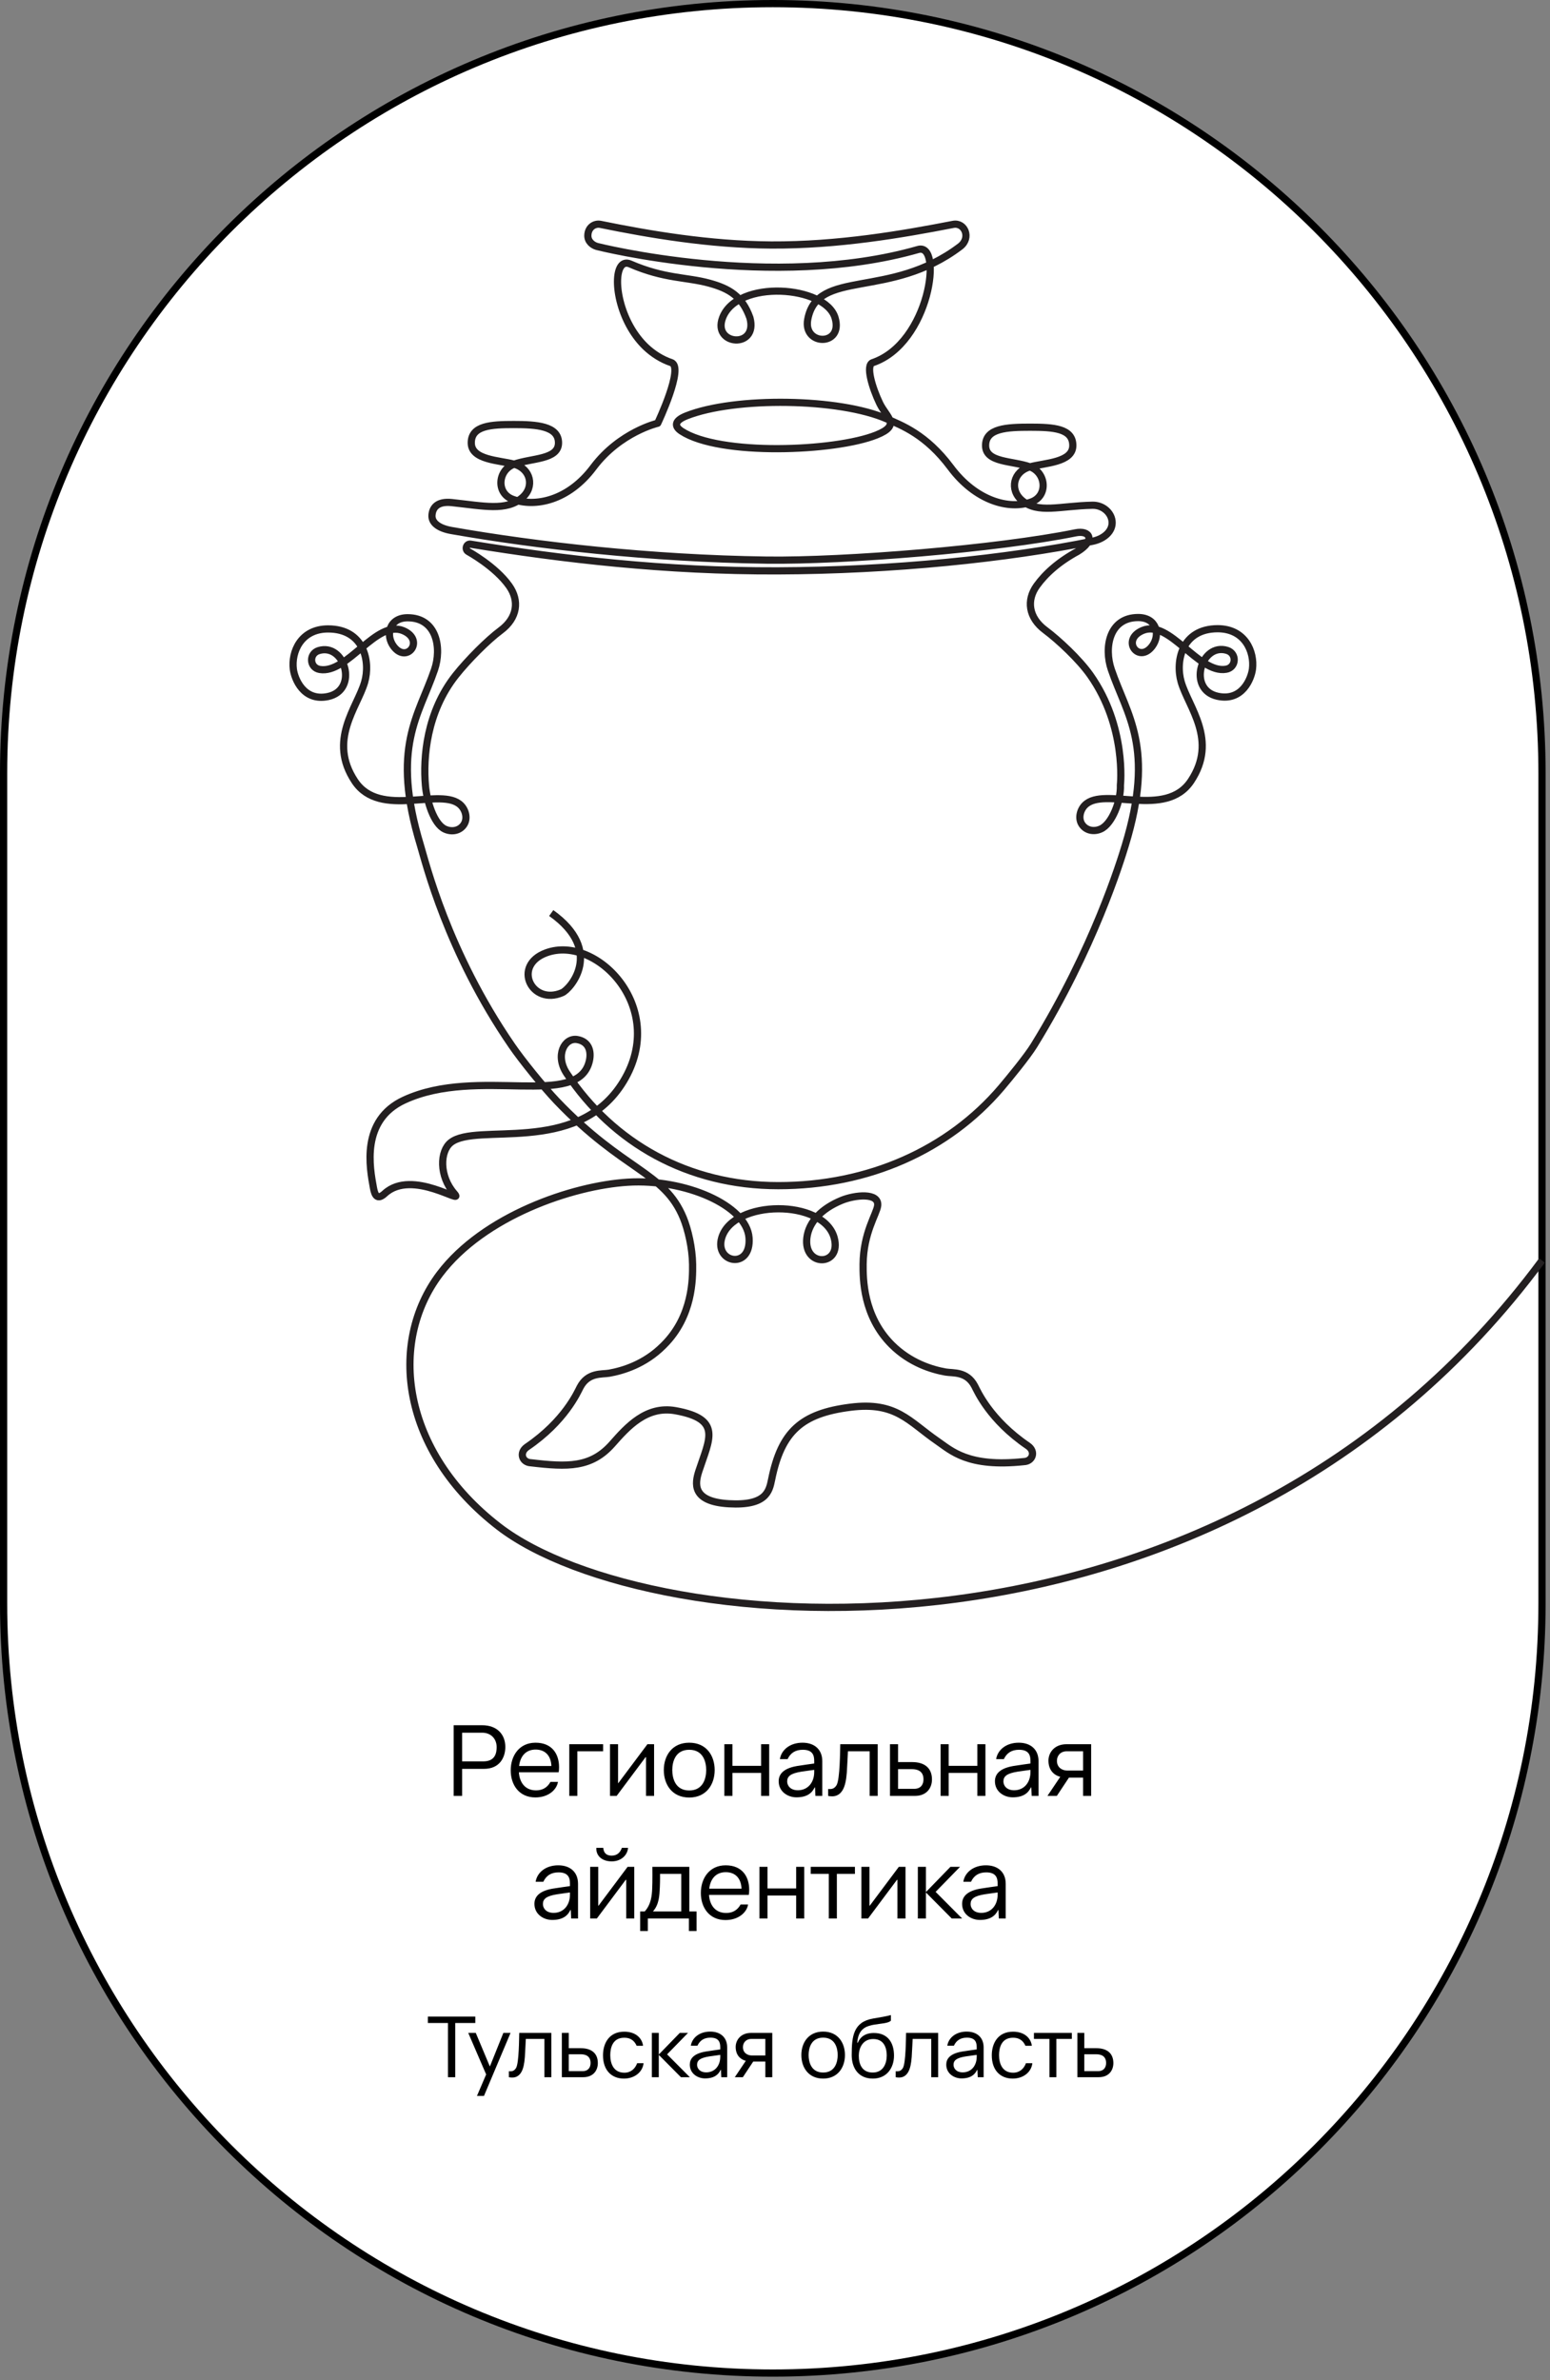
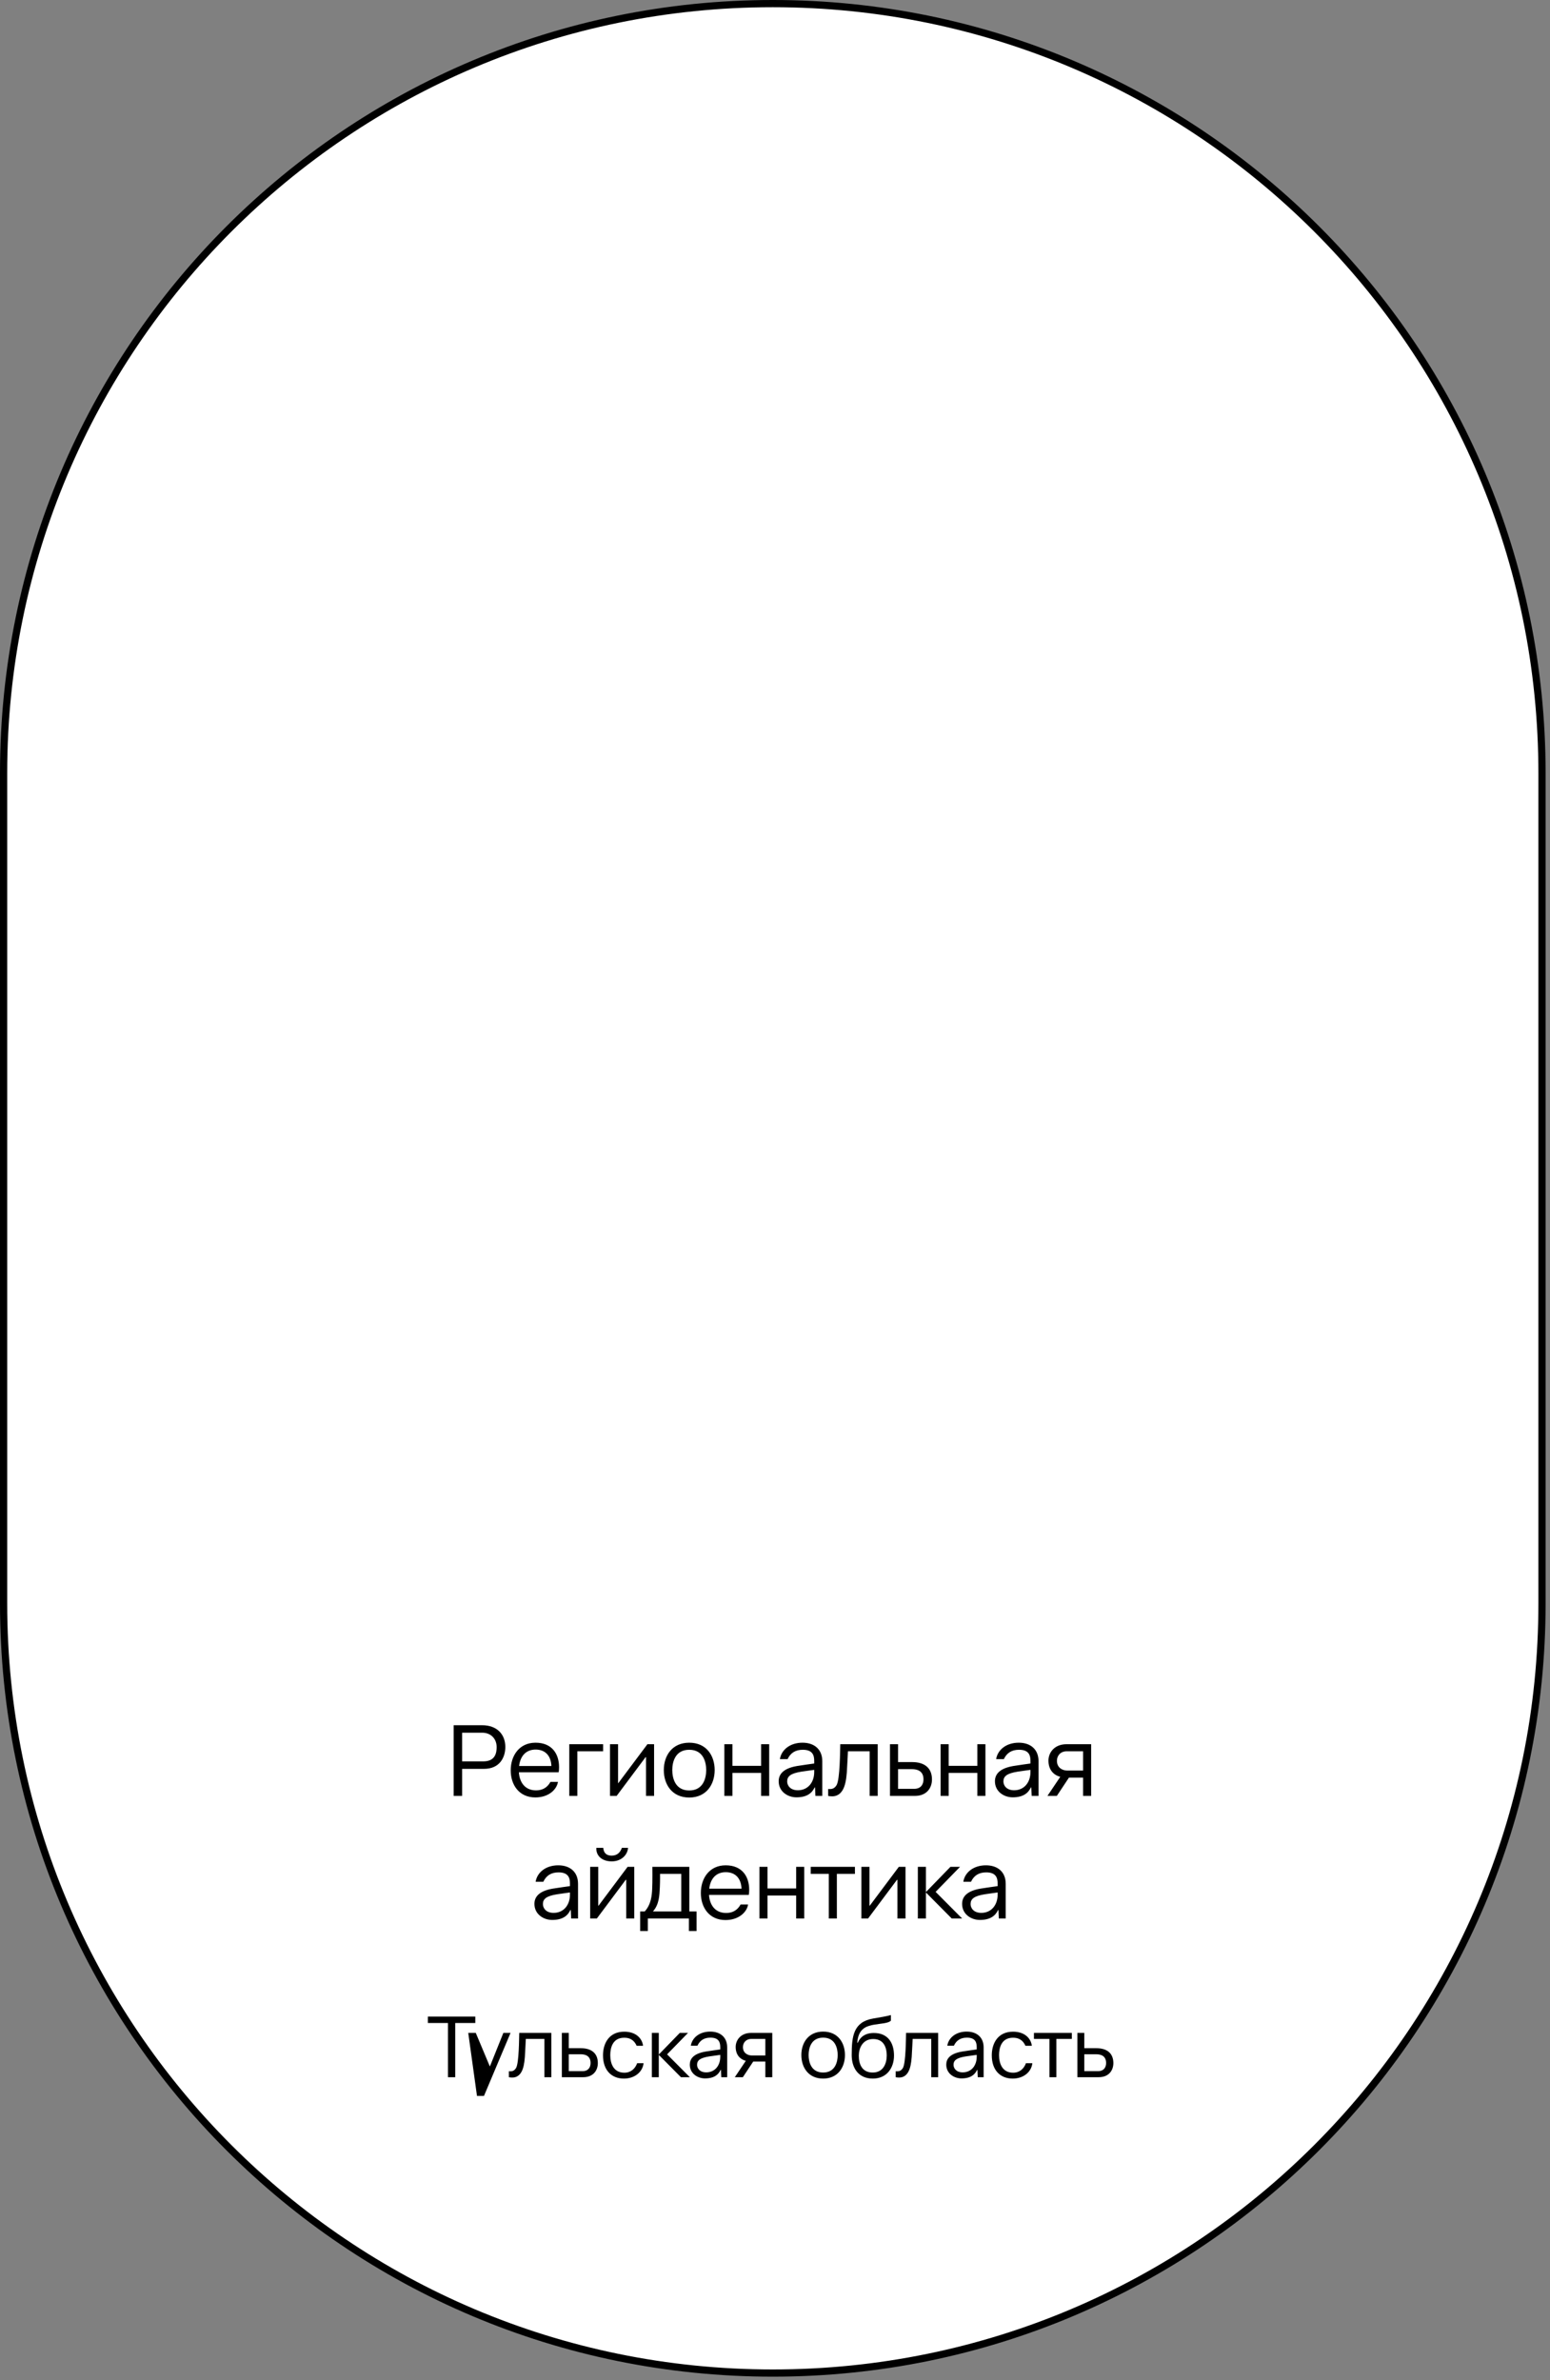
<svg xmlns="http://www.w3.org/2000/svg" width="215" height="330" viewBox="0 0 215 330" fill="none">
  <rect x="0" y="0" width="215" height="330" fill="#808080" stroke="none" />
  <path d="M213.89 107.2C213.89 48.271 166.121 0.5 107.195 0.5C48.269 0.5 0.5 48.271 0.5 107.2V222.32C0.5 281.249 48.269 329.02 107.195 329.02C166.121 329.02 213.89 281.249 213.89 222.32V107.2Z" fill="white" stroke="black" stroke-miterlimit="10" />
-   <path d="M76.46 126.59C83.87 131.86 79.06 137.17 77.99 137.63C73.76 139.47 70.99 133.87 75.76 132.11C82.82 129.5 92.99 140.03 86.18 150.39C79.74 160.2 66.11 155.6 62.54 158.4C61.01 159.6 60.88 163.04 63.01 165.48C64.6 167.3 57.2 161.95 53.37 165.48C52.32 166.45 51.98 165.69 51.8 164.69C51.3 161.96 50 155.32 56.07 152.52C66.35 147.77 80.27 153.87 81.76 147.05C82.03 145.81 81.72 144.41 80.06 144.13C78.33 143.84 76.94 146.31 78.62 148.84C85.05 158.5 95.45 164.39 107.96 164.39C120.47 164.39 131.53 159.45 138.88 150.82C140.08 149.4 142.45 146.52 143.43 144.94C151.71 131.5 155.4 119.47 156.09 117.2C160.24 103.56 156.31 99.18 154.15 92.83C153.12 89.81 153.84 85.62 157.88 85.62C160.45 85.62 160.99 88.03 159.82 89.59C157.95 92.08 155.43 88.7 158.5 87.41C162.25 85.84 166.21 93.45 170.07 92.79C171.49 92.55 171.59 90.61 170.23 90.18C166.61 89.04 164.63 95.62 168.91 96.54C172.34 97.27 173.57 94.06 173.73 92.75C174.02 90.38 172.71 87.18 168.91 87.17C163.93 87.17 163.01 91.67 163.84 94.55C164.85 98.05 168.97 102.6 165.2 108.28C161.68 113.58 153.17 108.97 150.5 111.62C149.83 112.28 149.51 113.47 150.09 114.32C150.64 115.13 151.71 115.38 152.7 114.93C154.26 114.23 155.5 111.01 155.41 108.86C155.41 108.86 156.3 100.78 151.22 93.58C149.67 91.39 146.8 88.72 144.99 87.37C142.65 85.63 142.36 83.21 143.81 81.2C145.02 79.52 146.87 77.87 149.45 76.47C151.96 74.95 151.23 73.46 149.17 73.88C138.35 76.08 117.27 77.8 106.35 77.66C90.21 77.44 74.37 75.62 62.64 73.56C60.91 73.26 59.85 72.51 59.92 71.44C59.99 70.36 60.7 69.48 62.65 69.68C67.15 70.16 70.21 70.89 72.42 69.02C74.2 67.51 73.61 64.98 71.32 64.36C69.27 63.8 65.37 63.8 65.37 61.4C65.37 59 68.15 58.86 71.28 58.86C74.41 58.86 77.47 59.06 77.47 61.4C77.47 63.74 73.78 63.49 71.31 64.36C69.07 65.15 68.76 68.36 71.1 69.22C74.2 70.36 78.85 69.44 82.33 64.77C86.01 59.89 91.23 58.68 91.23 58.68C91.23 58.68 94.93 50.89 93.12 50.28C91.75 49.81 90.58 49.05 89.6 48.13C88.79 47.36 88.11 46.47 87.56 45.54C84.94 41.1 85.15 35.61 87.41 36.6C92.18 38.67 95.22 38.39 98.39 39.26C101.16 40.02 102.96 41.08 104.02 44.06C105.2 48.42 98.78 47.89 100.23 44.06C102.28 38.69 114.49 39.59 115.83 44.06C117.02 48.05 111.36 47.97 112.04 44.29C113.37 37.17 123.38 41.6 133.18 34.18C134.76 32.98 133.8 30.8 132.21 31.11C125.12 32.49 116.26 34.02 106.97 33.97C98.42 33.92 90.01 32.48 83.3 31.11C82.47 30.94 81.56 31.52 81.54 32.65C81.52 33.46 82.18 33.99 82.8 34.17C82.8 34.17 107.2 40.36 127.36 34.59C130.83 33.6 128.99 47.58 121.06 50.28C120.03 50.63 120.99 53.77 122.02 55.92C122.97 57.9 125.03 58.92 121.57 60.31C115.85 62.61 99.81 63.25 94.53 59.78C93.51 59.11 93.52 58.33 95.21 57.66C101.94 54.99 116.48 55.19 123.06 58.1C125.07 58.99 128.45 60.23 131.85 64.78C135.33 69.45 139.98 70.73 143.08 69.59C145.41 68.73 145.11 65.53 142.87 64.73C140.4 63.85 136.71 64.17 136.71 61.77C136.71 59.37 139.66 59.23 142.9 59.23C146.14 59.23 148.81 59.4 148.81 61.77C148.81 64.14 144.92 64.17 142.86 64.73C140.57 65.36 139.98 67.88 141.76 69.39C143.96 71.26 147.01 70.14 151.53 70.05C152.94 70.02 154.11 71.03 154.25 72.23C154.42 73.62 153.16 74.72 151.53 75.05C139.71 77.44 123.85 79.1 107.82 79.15C92.29 79.2 78.11 77.54 65.28 75.45C64.69 75.35 64.43 76.19 64.96 76.48C64.96 76.48 68.72 78.53 70.63 81.24C72.06 83.27 71.79 85.67 69.45 87.41C67.64 88.75 64.89 91.52 63.22 93.62C59.15 98.75 58.68 105.06 59.01 108.89C59.19 111.03 60.17 114.26 61.72 114.96C62.71 115.41 63.78 115.16 64.33 114.35C64.91 113.5 64.59 112.31 63.92 111.65C61.25 109 52.74 113.61 49.22 108.31C45.45 102.63 49.57 98.08 50.58 94.58C51.41 91.71 50.5 87.2 45.51 87.2C41.71 87.2 40.39 90.41 40.69 92.78C40.85 94.08 42.08 97.3 45.51 96.57C49.79 95.65 47.81 89.07 44.19 90.21C42.83 90.64 42.92 92.57 44.35 92.82C48.21 93.48 52.17 85.88 55.92 87.44C58.99 88.72 56.46 92.11 54.6 89.62C53.44 88.07 53.98 85.65 56.54 85.65C60.59 85.65 61.3 89.85 60.27 92.86C58.11 99.21 54.18 103.59 58.33 117.23C59.02 119.5 62.04 131.96 70.99 144.97C72.38 147 75.34 150.66 77.19 152.61C86.55 162.43 92.14 162.42 94.79 168.87C95.44 170.46 96.04 173.03 96.07 175.32C96.09 177.28 96.11 182.48 92.1 186.48L91.98 186.6C89.44 189.14 86.42 190.05 84.51 190.39C83.48 190.57 81.55 190.25 80.46 192.35C80.1 193.04 78.37 197.03 73.1 200.62C71.96 201.4 72.43 202.77 73.65 202.81C78.73 203.41 82 203.51 84.92 200.21C87.02 197.83 89.65 194.87 93.69 195.59C100.21 196.76 98.39 199.53 96.94 203.96C96.4 205.63 95.9 208.19 101.09 208.49C106.28 208.79 106.7 206.77 107.03 205.14C108.37 198.49 111.17 195.97 117.96 195.11C124.33 194.3 126.07 197.09 130.04 199.82C131.95 201.13 134.27 203.48 142.02 202.65C143.24 202.61 143.71 201.24 142.57 200.46C137.3 196.87 135.57 192.88 135.21 192.19C134.12 190.09 132.2 190.41 131.16 190.23C129.25 189.89 126.24 188.98 123.69 186.44C119.69 182.44 119.71 177.24 119.72 175.28C119.76 170.9 121.61 168.3 121.74 167.16C121.95 165.3 118.55 165.68 116.73 166.43C113.96 167.57 112.19 169.41 111.92 171.62C111.42 175.74 116.79 175.6 115.71 171.62C114.23 166.2 101.68 166.3 100.11 171.62C99.08 175.12 104.22 176.1 103.9 171.62C103.58 167.12 94.98 163.41 87.08 163.91C79.39 164.39 67.09 168.58 61 176.64C53.79 186.19 55.68 201.25 69.2 211.67C90 227.7 169.52 234.68 213.89 174.76" stroke="#231F20" stroke-linejoin="round" />
  <path d="M64.102 245.248V249H62.925V239.2H66.874C68.974 239.2 70.094 240.502 70.094 242.21C70.094 243.652 69.323 245.248 67.139 245.248H64.102ZM64.102 240.236V244.212H67.041C68.763 244.212 68.889 242.938 68.889 242.224C68.889 241.076 68.091 240.236 66.888 240.236H64.102ZM77.491 245.724H71.975C72.045 246.956 72.703 248.23 74.355 248.23C75.139 248.23 75.867 247.936 76.357 247.054H77.393C77.239 248.076 76.147 249.21 74.257 249.21C72.017 249.21 70.841 247.488 70.841 245.458C70.841 243.4 72.045 241.622 74.285 241.622C76.553 241.622 77.547 243.162 77.547 245.01C77.547 245.234 77.533 245.528 77.491 245.724ZM74.299 242.574C73.025 242.574 72.185 243.386 72.003 244.856H76.483C76.427 243.414 75.615 242.574 74.299 242.574ZM80.086 249H78.966V241.832H83.656V242.812H80.086V249ZM90.728 249H89.608V243.624H89.552L85.534 249H84.61V241.832H85.73V247.236H85.758L89.804 241.832H90.728V249ZM95.604 249.224C93.224 249.224 92.076 247.418 92.076 245.416C92.076 243.414 93.238 241.622 95.604 241.622C97.984 241.622 99.132 243.414 99.132 245.416C99.132 247.418 97.97 249.224 95.604 249.224ZM95.604 248.244C97.55 248.244 97.956 246.536 97.956 245.416C97.956 244.296 97.55 242.602 95.604 242.602C93.658 242.602 93.252 244.296 93.252 245.416C93.252 246.536 93.658 248.244 95.604 248.244ZM101.596 249H100.476V241.832H101.596V244.828H105.572V241.832H106.692V249H105.572V245.808H101.596V249ZM109.243 243.904H108.179C108.375 242.63 109.565 241.622 111.315 241.622C112.967 241.622 114.059 242.56 114.059 244.184V249H113.107L113.051 247.824H112.995C112.645 248.58 111.959 249.196 110.475 249.196C109.257 249.196 108.011 248.398 108.011 246.97C108.011 246.088 108.529 245.206 110.545 244.856C111.105 244.758 112.939 244.506 112.939 244.506V244.17C112.939 243.428 112.771 242.602 111.357 242.602C110.349 242.602 109.663 243.022 109.243 243.904ZM110.671 248.216C112.071 248.216 112.939 247.124 112.939 245.682V245.388C112.939 245.388 111.679 245.556 111.147 245.64C109.663 245.878 109.187 246.284 109.187 246.998C109.187 247.544 109.607 248.216 110.671 248.216ZM115.125 248.048C115.447 248.048 115.769 247.95 116.035 247.516C116.525 246.704 116.525 242.63 116.553 241.832H121.747V249H120.627V242.812H117.617C117.617 242.812 117.519 244.926 117.463 245.738C117.379 246.844 117.211 247.558 116.959 248.048C116.455 249.042 115.685 249.056 115.405 249.056C115.209 249.056 114.957 249.028 114.873 249V248.034C114.957 248.048 115.069 248.048 115.125 248.048ZM124.569 241.832V244.31H126.529C128.181 244.31 129.273 245.08 129.273 246.718C129.273 247.866 128.573 249 126.893 249H123.449V241.832H124.569ZM124.569 248.02H126.795C127.733 248.02 128.097 247.404 128.097 246.704C128.097 245.486 127.159 245.29 126.501 245.29H124.569V248.02ZM131.593 249H130.473V241.832H131.593V244.828H135.569V241.832H136.689V249H135.569V245.808H131.593V249ZM139.239 243.904H138.175C138.371 242.63 139.561 241.622 141.311 241.622C142.963 241.622 144.055 242.56 144.055 244.184V249H143.103L143.047 247.824H142.991C142.641 248.58 141.955 249.196 140.471 249.196C139.253 249.196 138.007 248.398 138.007 246.97C138.007 246.088 138.525 245.206 140.541 244.856C141.101 244.758 142.935 244.506 142.935 244.506V244.17C142.935 243.428 142.767 242.602 141.353 242.602C140.345 242.602 139.659 243.022 139.239 243.904ZM140.667 248.216C142.067 248.216 142.935 247.124 142.935 245.682V245.388C142.935 245.388 141.675 245.556 141.143 245.64C139.659 245.878 139.183 246.284 139.183 246.998C139.183 247.544 139.603 248.216 140.667 248.216ZM146.592 249H145.29L147.068 246.354C146.13 246.102 145.43 245.374 145.43 244.1C145.43 243.008 146.242 241.832 147.936 241.832H151.352V249H150.232V246.466H148.272L146.592 249ZM150.232 242.812H147.964C147.068 242.812 146.606 243.456 146.606 244.128C146.606 245.108 147.39 245.486 148.048 245.486H150.232V242.812ZM75.363 260.904H74.299C74.495 259.63 75.685 258.622 77.435 258.622C79.087 258.622 80.179 259.56 80.179 261.184V266H79.227L79.171 264.824H79.115C78.765 265.58 78.079 266.196 76.595 266.196C75.377 266.196 74.131 265.398 74.131 263.97C74.131 263.088 74.649 262.206 76.665 261.856C77.225 261.758 79.059 261.506 79.059 261.506V261.17C79.059 260.428 78.891 259.602 77.477 259.602C76.469 259.602 75.783 260.022 75.363 260.904ZM76.791 265.216C78.191 265.216 79.059 264.124 79.059 262.682V262.388C79.059 262.388 77.799 262.556 77.267 262.64C75.783 262.878 75.307 263.284 75.307 263.998C75.307 264.544 75.727 265.216 76.791 265.216ZM87.98 266H86.86V260.624H86.804L82.786 266H81.862V258.832H82.982V264.236H83.01L87.056 258.832H87.98V266ZM84.858 257.278C85.656 257.278 86.062 256.774 86.258 256.2H87.112C87.07 257.096 86.258 258.076 84.858 258.076C83.458 258.076 82.66 257.264 82.716 256.2H83.682C83.724 256.76 83.976 257.278 84.858 257.278ZM96.622 265.02V267.736H95.558V266H89.86V267.736H88.796V265.02H89.426C90.336 264.04 90.42 262.738 90.462 261.926C90.518 260.89 90.49 258.832 90.49 258.832H95.614V265.02H96.622ZM94.494 259.812H91.554C91.554 259.812 91.568 260.764 91.526 261.674C91.47 262.822 91.428 264.04 90.588 264.992V265.02H94.494V259.812ZM103.864 262.724H98.348C98.418 263.956 99.076 265.23 100.728 265.23C101.512 265.23 102.24 264.936 102.73 264.054H103.766C103.612 265.076 102.52 266.21 100.63 266.21C98.39 266.21 97.214 264.488 97.214 262.458C97.214 260.4 98.418 258.622 100.658 258.622C102.926 258.622 103.92 260.162 103.92 262.01C103.92 262.234 103.906 262.528 103.864 262.724ZM100.672 259.574C99.398 259.574 98.558 260.386 98.376 261.856H102.856C102.8 260.414 101.988 259.574 100.672 259.574ZM106.46 266H105.34V258.832H106.46V261.828H110.436V258.832H111.556V266H110.436V262.808H106.46V266ZM116.08 266H114.96V259.812H112.454V258.832H118.586V259.812H116.08V266ZM125.602 266H124.482V260.624H124.426L120.408 266H119.484V258.832H120.604V264.236H120.632L124.678 258.832H125.602V266ZM128.435 266H127.315V258.832H128.435V262.332L131.837 258.832H133.167L129.779 262.304L133.461 266H132.019L128.435 262.388V266ZM134.686 260.904H133.622C133.818 259.63 135.008 258.622 136.758 258.622C138.41 258.622 139.502 259.56 139.502 261.184V266H138.55L138.494 264.824H138.438C138.088 265.58 137.402 266.196 135.918 266.196C134.7 266.196 133.454 265.398 133.454 263.97C133.454 263.088 133.972 262.206 135.988 261.856C136.548 261.758 138.382 261.506 138.382 261.506V261.17C138.382 260.428 138.214 259.602 136.8 259.602C135.792 259.602 135.106 260.022 134.686 260.904ZM136.114 265.216C137.514 265.216 138.382 264.124 138.382 262.682V262.388C138.382 262.388 137.122 262.556 136.59 262.64C135.106 262.878 134.63 263.284 134.63 263.998C134.63 264.544 135.05 265.216 136.114 265.216Z" fill="black" />
-   <path d="M63.145 280.488V288H62.137V280.488H59.353V279.6H65.929V280.488H63.145ZM64.95 281.856H65.994L67.938 286.488H67.962L69.822 281.856H70.818L67.134 290.592H66.162L67.434 287.616L64.95 281.856ZM70.799 287.184C71.075 287.184 71.351 287.1 71.579 286.728C71.999 286.032 71.999 282.54 72.023 281.856H76.475V288H75.515V282.696H72.935C72.935 282.696 72.851 284.508 72.803 285.204C72.731 286.152 72.587 286.764 72.371 287.184C71.939 288.036 71.279 288.048 71.039 288.048C70.871 288.048 70.655 288.024 70.583 288V287.172C70.655 287.184 70.751 287.184 70.799 287.184ZM78.894 281.856V283.98H80.574C81.99 283.98 82.926 284.64 82.926 286.044C82.926 287.028 82.326 288 80.886 288H77.934V281.856H78.894ZM78.894 287.16H80.802C81.606 287.16 81.918 286.632 81.918 286.032C81.918 284.988 81.114 284.82 80.55 284.82H78.894V287.16ZM83.642 284.964C83.642 283.356 84.446 281.688 86.594 281.688C88.226 281.688 89.078 282.636 89.198 283.644H88.31C87.866 282.672 87.158 282.528 86.582 282.528C84.974 282.528 84.65 283.932 84.65 284.94C84.65 286.116 85.106 287.376 86.606 287.376C87.494 287.376 88.094 286.836 88.382 286.056H89.27C89.138 287.28 88.034 288.192 86.546 288.192C84.806 288.192 83.642 287.016 83.642 284.964ZM91.38 288H90.42V281.856H91.38V284.856L94.296 281.856H95.436L92.532 284.832L95.688 288H94.452L91.38 284.904V288ZM96.739 283.632H95.827C95.995 282.54 97.015 281.676 98.515 281.676C99.931 281.676 100.867 282.48 100.867 283.872V288H100.051L100.003 286.992H99.955C99.655 287.64 99.067 288.168 97.795 288.168C96.751 288.168 95.683 287.484 95.683 286.26C95.683 285.504 96.127 284.748 97.855 284.448C98.335 284.364 99.907 284.148 99.907 284.148V283.86C99.907 283.224 99.763 282.516 98.551 282.516C97.687 282.516 97.099 282.876 96.739 283.632ZM97.963 287.328C99.163 287.328 99.907 286.392 99.907 285.156V284.904C99.907 284.904 98.827 285.048 98.371 285.12C97.099 285.324 96.691 285.672 96.691 286.284C96.691 286.752 97.051 287.328 97.963 287.328ZM103.041 288H101.925L103.449 285.732C102.645 285.516 102.045 284.892 102.045 283.8C102.045 282.864 102.741 281.856 104.193 281.856H107.121V288H106.161V285.828H104.481L103.041 288ZM106.161 282.696H104.217C103.449 282.696 103.053 283.248 103.053 283.824C103.053 284.664 103.725 284.988 104.289 284.988H106.161V282.696ZM114.179 288.192C112.139 288.192 111.155 286.644 111.155 284.928C111.155 283.212 112.151 281.676 114.179 281.676C116.219 281.676 117.203 283.212 117.203 284.928C117.203 286.644 116.207 288.192 114.179 288.192ZM114.179 287.352C115.847 287.352 116.195 285.888 116.195 284.928C116.195 283.968 115.847 282.516 114.179 282.516C112.511 282.516 112.163 283.968 112.163 284.928C112.163 285.888 112.511 287.352 114.179 287.352ZM121.211 281.868C123.179 281.868 124.007 283.26 124.007 285C124.007 286.692 123.023 288.192 121.067 288.192C119.015 288.192 118.139 286.644 118.139 284.952C118.139 282.312 118.379 280.332 121.115 279.864C122.267 279.66 122.831 279.588 123.575 279.384V280.164C123.407 280.32 123.155 280.428 122.663 280.512C121.871 280.656 120.647 280.692 119.927 281.16C119.375 281.52 119.003 282.084 118.907 283.224H118.979C119.279 282.516 119.927 281.868 121.211 281.868ZM122.999 284.988C122.999 284.16 122.759 282.708 121.127 282.708C119.627 282.708 119.123 284.016 119.123 285.024C119.123 286.116 119.519 287.352 121.055 287.352C122.555 287.352 122.999 286.044 122.999 284.988ZM124.457 287.184C124.733 287.184 125.009 287.1 125.237 286.728C125.657 286.032 125.657 282.54 125.681 281.856H130.133V288H129.173V282.696H126.593C126.593 282.696 126.509 284.508 126.461 285.204C126.389 286.152 126.245 286.764 126.029 287.184C125.597 288.036 124.937 288.048 124.697 288.048C124.529 288.048 124.313 288.024 124.241 288V287.172C124.313 287.184 124.409 287.184 124.457 287.184ZM132.312 283.632H131.4C131.568 282.54 132.588 281.676 134.088 281.676C135.504 281.676 136.44 282.48 136.44 283.872V288H135.624L135.576 286.992H135.528C135.228 287.64 134.64 288.168 133.368 288.168C132.324 288.168 131.256 287.484 131.256 286.26C131.256 285.504 131.7 284.748 133.428 284.448C133.908 284.364 135.48 284.148 135.48 284.148V283.86C135.48 283.224 135.336 282.516 134.124 282.516C133.26 282.516 132.672 282.876 132.312 283.632ZM133.536 287.328C134.736 287.328 135.48 286.392 135.48 285.156V284.904C135.48 284.904 134.4 285.048 133.944 285.12C132.672 285.324 132.264 285.672 132.264 286.284C132.264 286.752 132.624 287.328 133.536 287.328ZM137.57 284.964C137.57 283.356 138.374 281.688 140.522 281.688C142.154 281.688 143.006 282.636 143.126 283.644H142.238C141.794 282.672 141.086 282.528 140.51 282.528C138.902 282.528 138.578 283.932 138.578 284.94C138.578 286.116 139.034 287.376 140.534 287.376C141.422 287.376 142.022 286.836 142.31 286.056H143.198C143.066 287.28 141.962 288.192 140.474 288.192C138.734 288.192 137.57 287.016 137.57 284.964ZM146.526 288H145.566V282.696H143.418V281.856H148.674V282.696H146.526V288ZM150.403 281.856V283.98H152.083C153.499 283.98 154.435 284.64 154.435 286.044C154.435 287.028 153.835 288 152.395 288H149.443V281.856H150.403ZM150.403 287.16H152.311C153.115 287.16 153.427 286.632 153.427 286.032C153.427 284.988 152.623 284.82 152.059 284.82H150.403V287.16Z" fill="black" />
+   <path d="M63.145 280.488V288H62.137V280.488H59.353V279.6H65.929V280.488H63.145ZM64.95 281.856H65.994L67.938 286.488H67.962L69.822 281.856H70.818L67.134 290.592H66.162L64.95 281.856ZM70.799 287.184C71.075 287.184 71.351 287.1 71.579 286.728C71.999 286.032 71.999 282.54 72.023 281.856H76.475V288H75.515V282.696H72.935C72.935 282.696 72.851 284.508 72.803 285.204C72.731 286.152 72.587 286.764 72.371 287.184C71.939 288.036 71.279 288.048 71.039 288.048C70.871 288.048 70.655 288.024 70.583 288V287.172C70.655 287.184 70.751 287.184 70.799 287.184ZM78.894 281.856V283.98H80.574C81.99 283.98 82.926 284.64 82.926 286.044C82.926 287.028 82.326 288 80.886 288H77.934V281.856H78.894ZM78.894 287.16H80.802C81.606 287.16 81.918 286.632 81.918 286.032C81.918 284.988 81.114 284.82 80.55 284.82H78.894V287.16ZM83.642 284.964C83.642 283.356 84.446 281.688 86.594 281.688C88.226 281.688 89.078 282.636 89.198 283.644H88.31C87.866 282.672 87.158 282.528 86.582 282.528C84.974 282.528 84.65 283.932 84.65 284.94C84.65 286.116 85.106 287.376 86.606 287.376C87.494 287.376 88.094 286.836 88.382 286.056H89.27C89.138 287.28 88.034 288.192 86.546 288.192C84.806 288.192 83.642 287.016 83.642 284.964ZM91.38 288H90.42V281.856H91.38V284.856L94.296 281.856H95.436L92.532 284.832L95.688 288H94.452L91.38 284.904V288ZM96.739 283.632H95.827C95.995 282.54 97.015 281.676 98.515 281.676C99.931 281.676 100.867 282.48 100.867 283.872V288H100.051L100.003 286.992H99.955C99.655 287.64 99.067 288.168 97.795 288.168C96.751 288.168 95.683 287.484 95.683 286.26C95.683 285.504 96.127 284.748 97.855 284.448C98.335 284.364 99.907 284.148 99.907 284.148V283.86C99.907 283.224 99.763 282.516 98.551 282.516C97.687 282.516 97.099 282.876 96.739 283.632ZM97.963 287.328C99.163 287.328 99.907 286.392 99.907 285.156V284.904C99.907 284.904 98.827 285.048 98.371 285.12C97.099 285.324 96.691 285.672 96.691 286.284C96.691 286.752 97.051 287.328 97.963 287.328ZM103.041 288H101.925L103.449 285.732C102.645 285.516 102.045 284.892 102.045 283.8C102.045 282.864 102.741 281.856 104.193 281.856H107.121V288H106.161V285.828H104.481L103.041 288ZM106.161 282.696H104.217C103.449 282.696 103.053 283.248 103.053 283.824C103.053 284.664 103.725 284.988 104.289 284.988H106.161V282.696ZM114.179 288.192C112.139 288.192 111.155 286.644 111.155 284.928C111.155 283.212 112.151 281.676 114.179 281.676C116.219 281.676 117.203 283.212 117.203 284.928C117.203 286.644 116.207 288.192 114.179 288.192ZM114.179 287.352C115.847 287.352 116.195 285.888 116.195 284.928C116.195 283.968 115.847 282.516 114.179 282.516C112.511 282.516 112.163 283.968 112.163 284.928C112.163 285.888 112.511 287.352 114.179 287.352ZM121.211 281.868C123.179 281.868 124.007 283.26 124.007 285C124.007 286.692 123.023 288.192 121.067 288.192C119.015 288.192 118.139 286.644 118.139 284.952C118.139 282.312 118.379 280.332 121.115 279.864C122.267 279.66 122.831 279.588 123.575 279.384V280.164C123.407 280.32 123.155 280.428 122.663 280.512C121.871 280.656 120.647 280.692 119.927 281.16C119.375 281.52 119.003 282.084 118.907 283.224H118.979C119.279 282.516 119.927 281.868 121.211 281.868ZM122.999 284.988C122.999 284.16 122.759 282.708 121.127 282.708C119.627 282.708 119.123 284.016 119.123 285.024C119.123 286.116 119.519 287.352 121.055 287.352C122.555 287.352 122.999 286.044 122.999 284.988ZM124.457 287.184C124.733 287.184 125.009 287.1 125.237 286.728C125.657 286.032 125.657 282.54 125.681 281.856H130.133V288H129.173V282.696H126.593C126.593 282.696 126.509 284.508 126.461 285.204C126.389 286.152 126.245 286.764 126.029 287.184C125.597 288.036 124.937 288.048 124.697 288.048C124.529 288.048 124.313 288.024 124.241 288V287.172C124.313 287.184 124.409 287.184 124.457 287.184ZM132.312 283.632H131.4C131.568 282.54 132.588 281.676 134.088 281.676C135.504 281.676 136.44 282.48 136.44 283.872V288H135.624L135.576 286.992H135.528C135.228 287.64 134.64 288.168 133.368 288.168C132.324 288.168 131.256 287.484 131.256 286.26C131.256 285.504 131.7 284.748 133.428 284.448C133.908 284.364 135.48 284.148 135.48 284.148V283.86C135.48 283.224 135.336 282.516 134.124 282.516C133.26 282.516 132.672 282.876 132.312 283.632ZM133.536 287.328C134.736 287.328 135.48 286.392 135.48 285.156V284.904C135.48 284.904 134.4 285.048 133.944 285.12C132.672 285.324 132.264 285.672 132.264 286.284C132.264 286.752 132.624 287.328 133.536 287.328ZM137.57 284.964C137.57 283.356 138.374 281.688 140.522 281.688C142.154 281.688 143.006 282.636 143.126 283.644H142.238C141.794 282.672 141.086 282.528 140.51 282.528C138.902 282.528 138.578 283.932 138.578 284.94C138.578 286.116 139.034 287.376 140.534 287.376C141.422 287.376 142.022 286.836 142.31 286.056H143.198C143.066 287.28 141.962 288.192 140.474 288.192C138.734 288.192 137.57 287.016 137.57 284.964ZM146.526 288H145.566V282.696H143.418V281.856H148.674V282.696H146.526V288ZM150.403 281.856V283.98H152.083C153.499 283.98 154.435 284.64 154.435 286.044C154.435 287.028 153.835 288 152.395 288H149.443V281.856H150.403ZM150.403 287.16H152.311C153.115 287.16 153.427 286.632 153.427 286.032C153.427 284.988 152.623 284.82 152.059 284.82H150.403V287.16Z" fill="black" />
</svg>